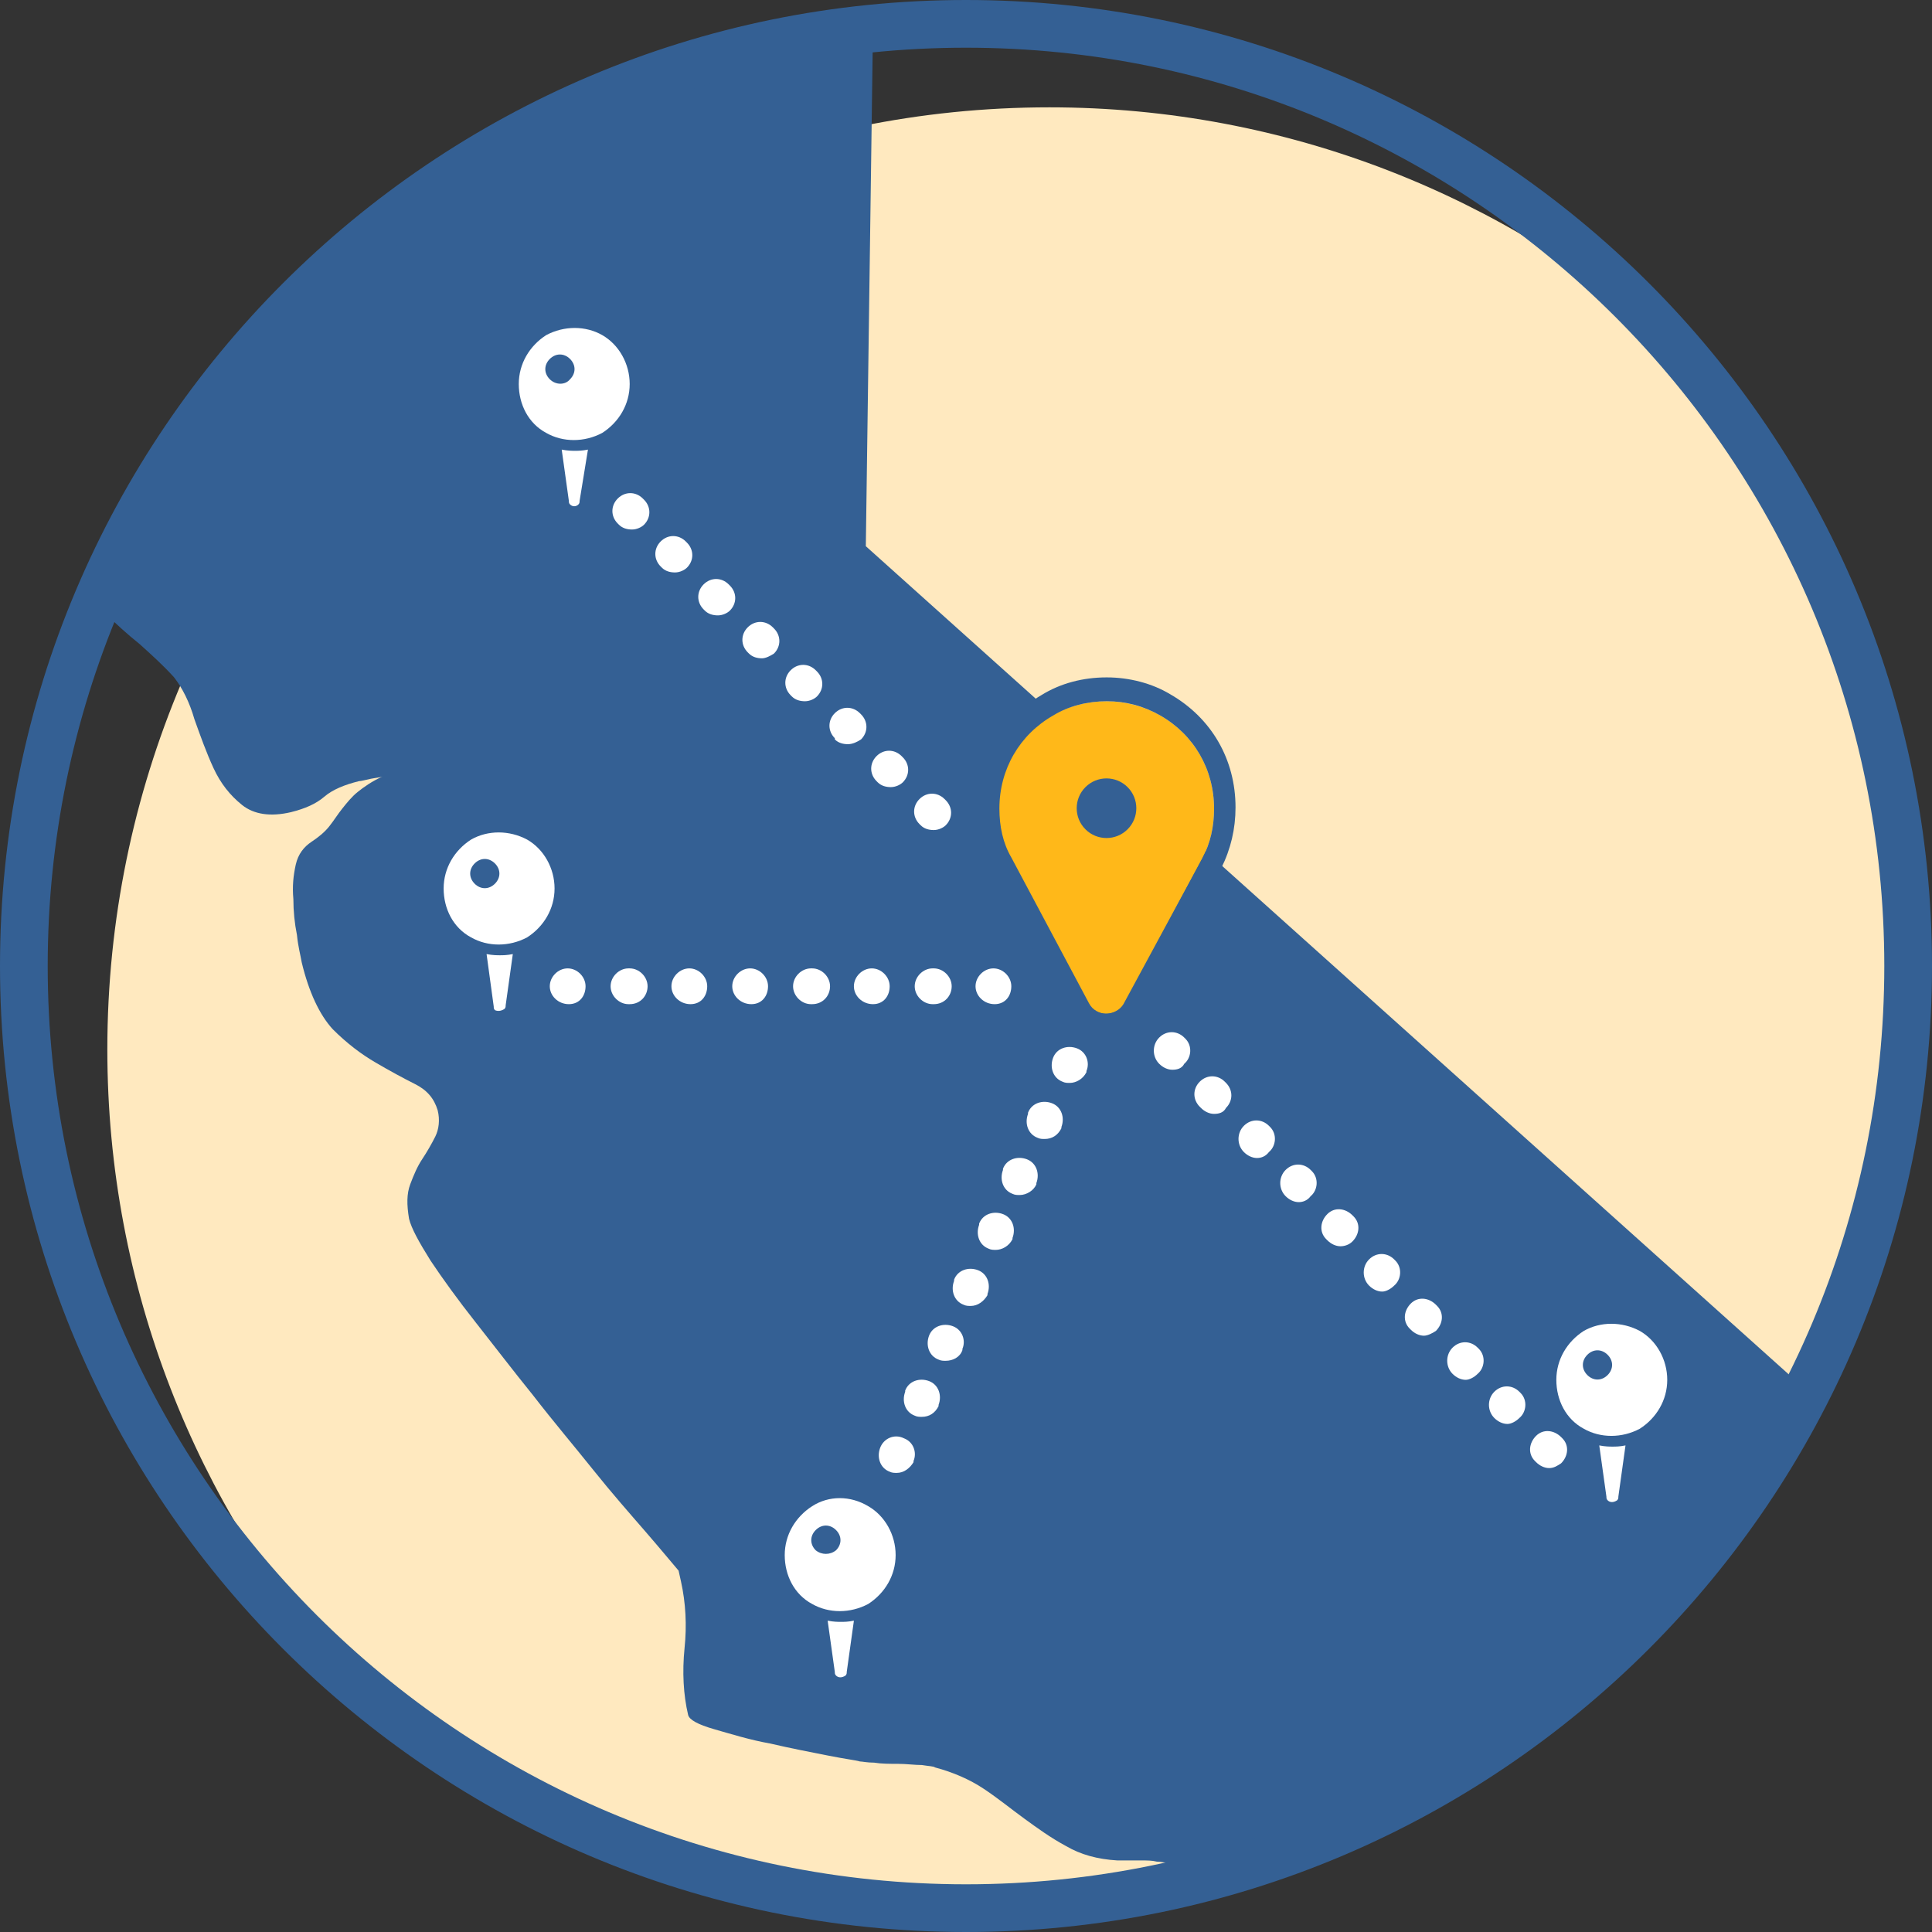
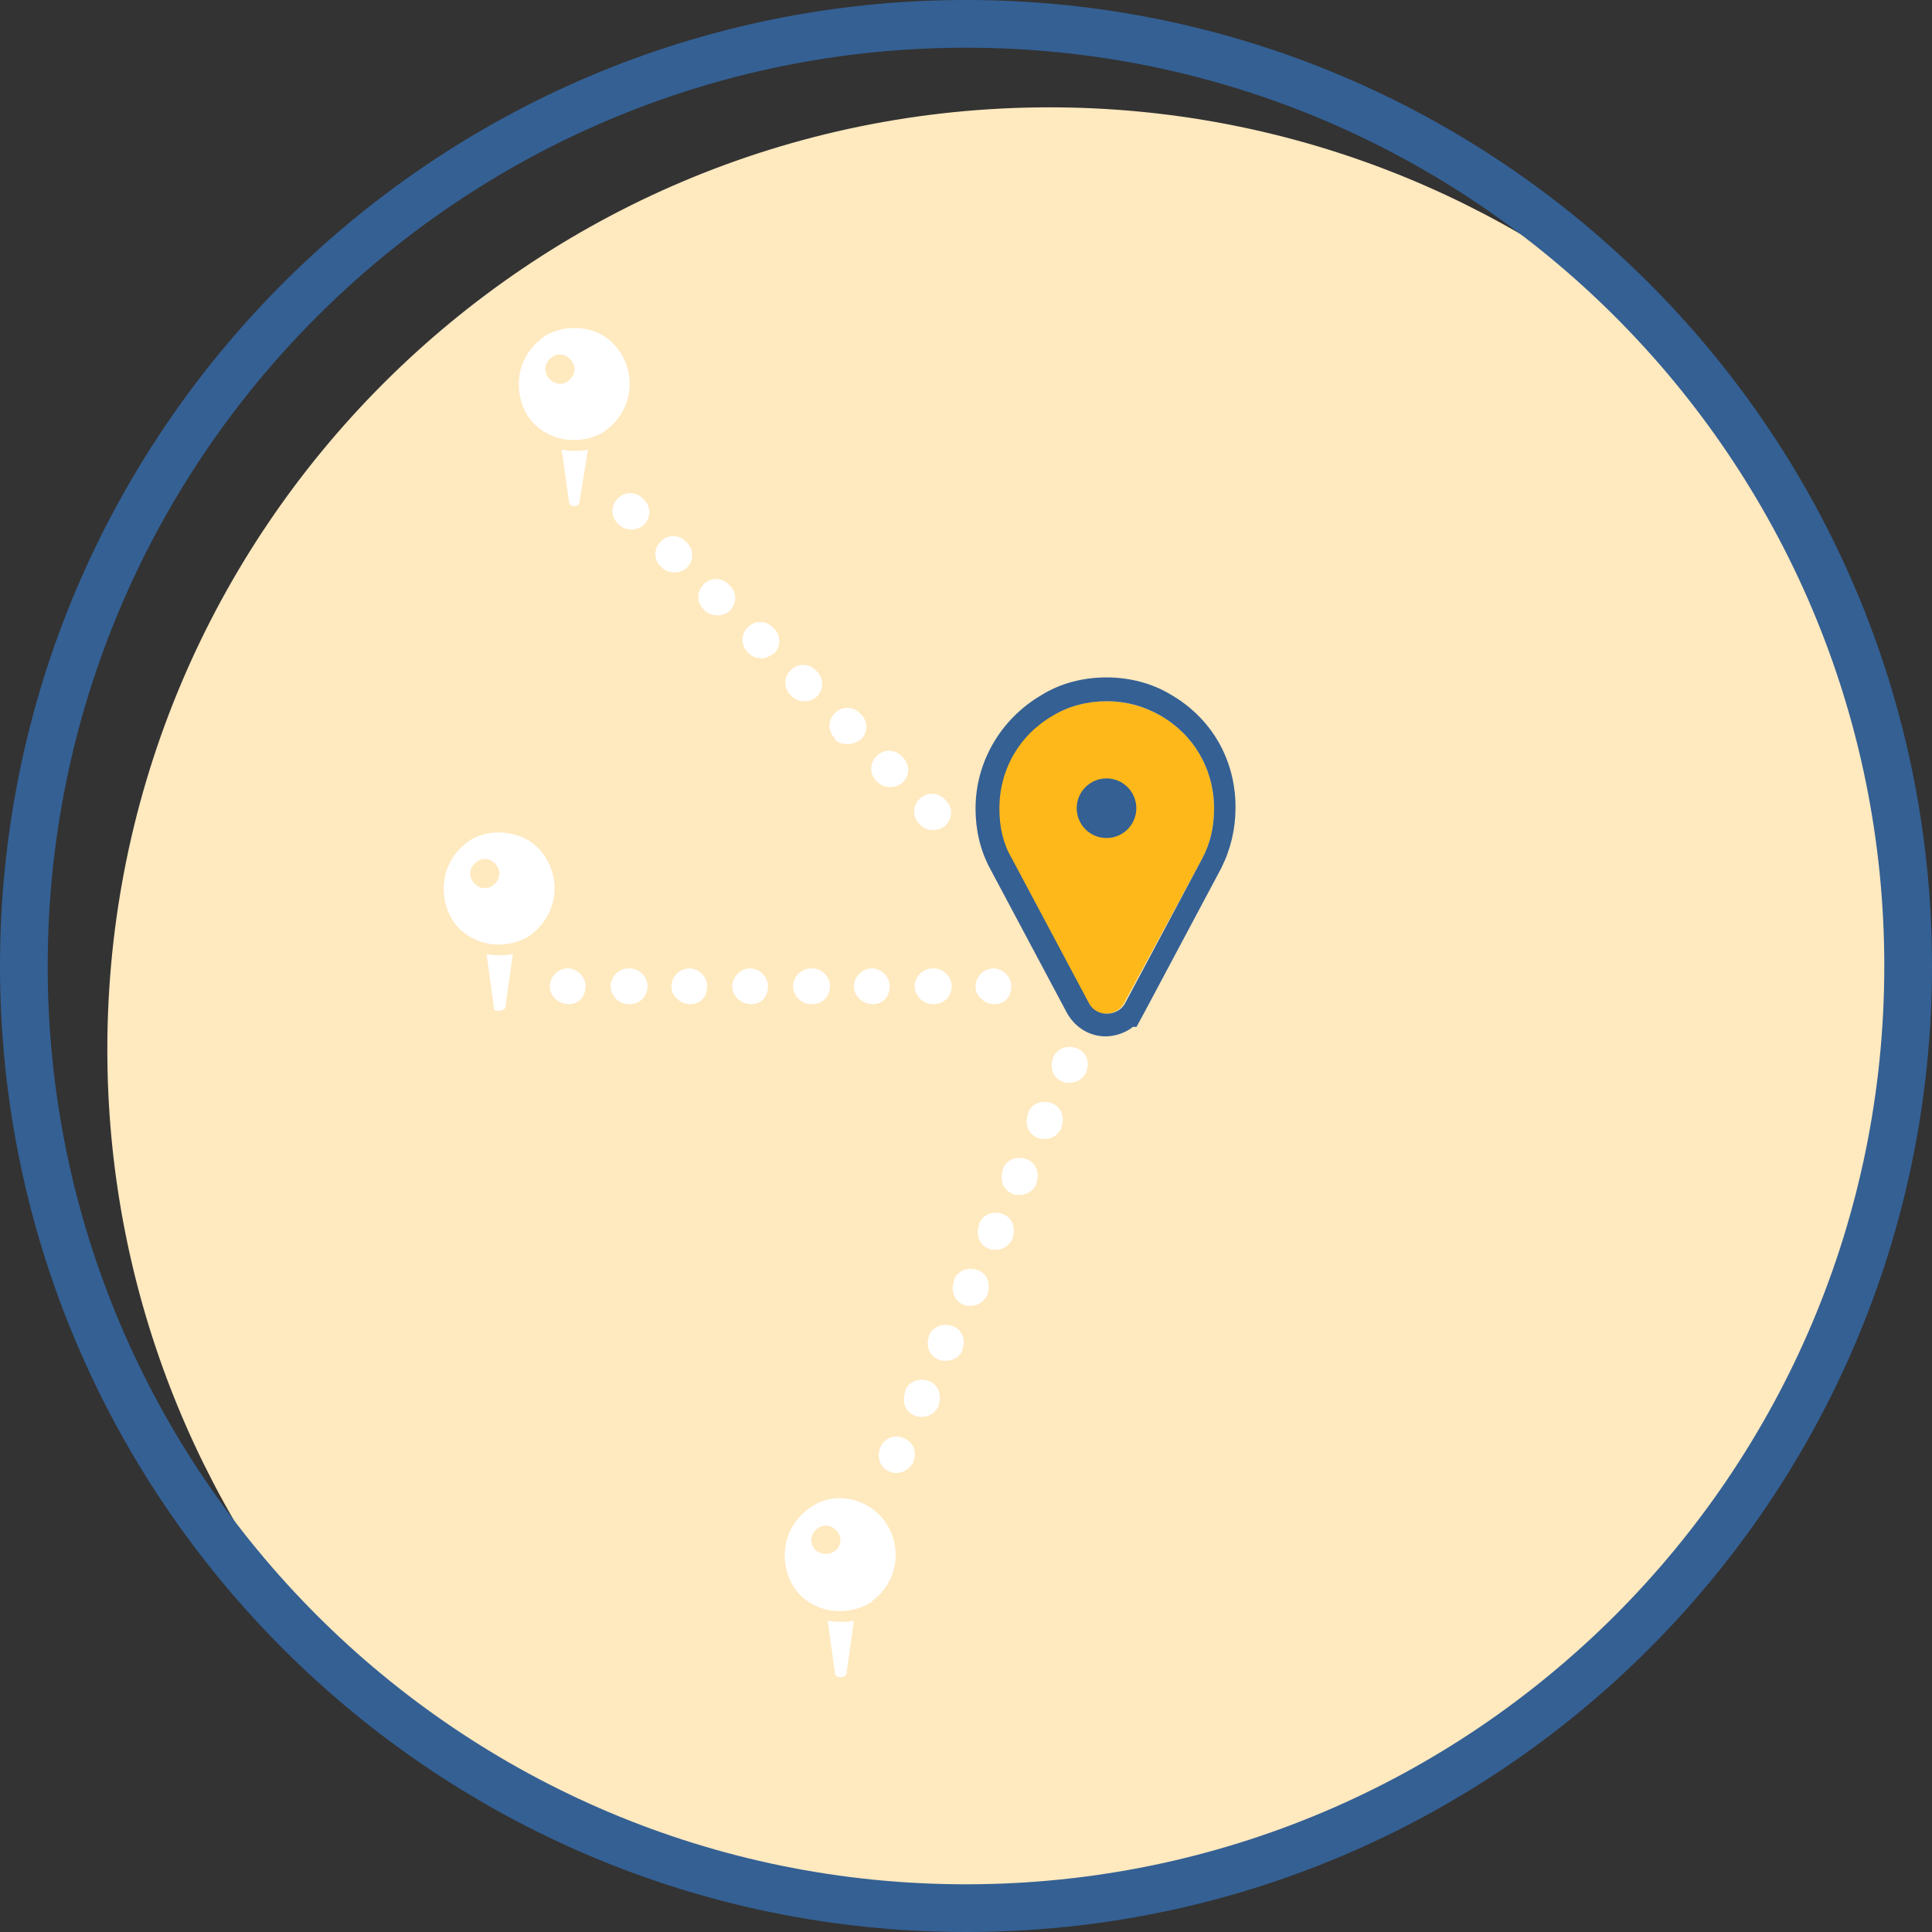
<svg xmlns="http://www.w3.org/2000/svg" xmlns:xlink="http://www.w3.org/1999/xlink" width="162" height="162" viewBox="0 0 162 162" version="1.1">
  <rect x="0" y="0" width="162" height="162" fill="#333333" stroke="none" />
  <title>Icon</title>
  <desc>Created using Figma</desc>
  <g id="Canvas" transform="translate(88 -1295)">
    <g id="Icon">
      <g id="Group">
        <g id="Vector">
          <use xlink:href="#path0_fill" transform="translate(-79 1304)" fill="#FFE9BF" />
        </g>
        <g id="Vector">
          <use xlink:href="#path1_fill" transform="translate(-79.9 1297.4)" fill="#346094" />
        </g>
        <g id="Vector">
          <use xlink:href="#path2_fill" transform="translate(-88 1295)" fill="#346094" />
        </g>
        <g id="Group">
          <g id="Group">
            <g id="Group">
              <g id="Group">
                <g id="Vector">
                  <use xlink:href="#path3_fill" transform="translate(42.5 1406)" fill="#FFFFFF" />
                </g>
              </g>
            </g>
          </g>
          <g id="Group">
            <g id="Vector">
              <use xlink:href="#path4_fill" transform="translate(-44.5 1322.5)" fill="#FFFFFF" />
            </g>
          </g>
          <g id="Group">
            <g id="Vector">
              <use xlink:href="#path5_fill" transform="translate(-50.8 1364.8)" fill="#FFFFFF" />
            </g>
          </g>
          <g id="Group">
            <g id="Vector">
              <use xlink:href="#path6_fill" transform="translate(-22.2 1420.62)" fill="#FFFFFF" />
            </g>
          </g>
          <g id="Vector">
            <use xlink:href="#path7_fill" transform="translate(8.75 1381.55)" fill="#FFFFFF" />
          </g>
          <g id="Vector">
            <use xlink:href="#path8_fill" transform="translate(-36.65 1336.35)" fill="#FFFFFF" />
          </g>
          <g id="Group">
            <g id="Group">
              <g id="Vector">
                <use xlink:href="#path9_fill" transform="translate(-4.3 1353.8)" fill="#FFB819" />
              </g>
              <g id="Vector">
                <use xlink:href="#path10_fill" transform="translate(-6.2 1351.8)" fill="#346094" />
              </g>
            </g>
            <g id="Vector">
              <use xlink:href="#path11_fill" transform="matrix(0.707 -0.707 0.707 0.707 1.247 1362.77)" fill="#346094" />
            </g>
          </g>
          <g id="Vector">
            <use xlink:href="#path12_fill" transform="translate(-41.9 1376.2)" fill="#FFFFFF" />
          </g>
          <g id="Vector">
            <use xlink:href="#path13_fill" transform="translate(-14.314 1382.79)" fill="#FFFFFF" />
          </g>
        </g>
      </g>
    </g>
  </g>
  <defs>
    <path id="path0_fill" d="M 79 0C 35.4 0 0 35.4 0 79C 0 99 7.5 117.3 19.8 131.2C 33.7 143.5 52 151 72 151C 115.6 151 151 115.6 151 72C 151 52 143.5 33.7 131.2 19.8C 117.3 7.5 99 0 79 0Z" />
-     <path id="path1_fill" d="M 143.4 114.2L 64.5 43.4L 65.1 9.53674e-08C 35.7 2.9 11 21.9 3.8147e-07 48.2C 0.2 48.4 0.4 48.7 0.6 48.9C 1.6 49.9 2.6 50.8 3.6 51.6C 4.6 52.5 5.6 53.4 6.5 54.4C 7.2 55.3 7.8 56.5 8.2 57.9C 8.7 59.3 9.2 60.7 9.8 62C 10.4 63.3 11.2 64.3 12.2 65.1C 13.2 65.9 14.6 66.1 16.3 65.7C 17.5 65.4 18.4 65 19.1 64.4C 19.8 63.8 20.8 63.4 22 63.1C 22.2 63.1 22.5 63 23 62.9C 23.5 62.8 23.8 62.8 24 62.7C 23.1 63.1 22.4 63.6 21.9 64C 21.4 64.4 21 64.9 20.6 65.4C 20.2 65.9 19.9 66.4 19.5 66.9C 19.1 67.4 18.6 67.8 18 68.2C 17.4 68.6 16.9 69.2 16.7 70.1C 16.5 71 16.4 71.9 16.5 73C 16.5 74 16.6 75 16.8 76C 16.9 77 17.1 77.7 17.2 78.3C 17.8 80.8 18.7 82.7 19.8 83.9C 21 85.1 22.2 86 23.4 86.7C 24.6 87.4 25.7 88 26.7 88.5C 27.7 89 28.3 89.7 28.6 90.7C 28.8 91.5 28.7 92.3 28.4 92.9C 28.1 93.5 27.7 94.2 27.3 94.8C 26.9 95.4 26.6 96.1 26.3 96.9C 26 97.7 26 98.6 26.2 99.8C 26.4 100.6 27 101.7 28 103.3C 29 104.8 30.3 106.6 31.8 108.5C 33.3 110.4 34.9 112.5 36.6 114.6C 38.3 116.8 40 118.8 41.6 120.8C 43.2 122.8 44.7 124.5 46 126C 47.3 127.5 48.2 128.6 48.8 129.3L 49 130.2C 49.4 132 49.5 133.9 49.3 135.8C 49.1 137.8 49.2 139.7 49.6 141.4C 49.7 141.8 50.4 142.2 51.8 142.6C 53.2 143 54.8 143.5 56.5 143.8C 58.2 144.2 59.8 144.5 61.3 144.8C 62.8 145.1 63.7 145.2 64 145.3C 64.2 145.3 64.6 145.4 65.2 145.4C 65.8 145.5 66.5 145.5 67.2 145.5C 67.9 145.5 68.6 145.6 69.2 145.6C 69.8 145.7 70.2 145.7 70.3 145.8C 71.8 146.2 73.2 146.8 74.4 147.6C 75.6 148.4 76.7 149.3 77.8 150.1C 78.9 150.9 80 151.7 81.3 152.4C 82.5 153.1 83.9 153.5 85.6 153.6C 85.7 153.6 85.9 153.6 86.3 153.6C 86.7 153.6 87.1 153.6 87.6 153.6C 88.1 153.6 88.5 153.6 88.9 153.7C 89.3 153.7 89.6 153.8 89.7 153.8C 90 153.9 90.6 154.3 91.6 154.9C 91.7 155 91.9 155.1 92.1 155.2C 114.5 149.7 133.1 134.5 143.4 114.2Z" />
    <path id="path2_fill" d="M 81 162C 36.3 162 0 125.7 0 81C 0 36.3 36.3 0 81 0C 125.7 0 162 36.3 162 81C 162 125.7 125.7 162 81 162ZM 81 4C 38.5 4 4 38.5 4 81C 4 123.5 38.5 158 81 158C 123.5 158 158 123.5 158 81C 158 38.5 123.5 4 81 4Z" />
-     <path id="path3_fill" d="M 7 0.6C 8.4 1.4 9.3 3 9.3 4.7C 9.3 6.4 8.4 7.9 7 8.8C 5.5 9.6 3.7 9.6 2.3 8.8C 0.8 8 0 6.4 0 4.7C 0 3 0.9 1.5 2.3 0.6C 3.7 -0.2 5.5 -0.2 7 0.6ZM 4.3 4.3C 4.8 3.8 4.8 3.1 4.3 2.6C 3.8 2.1 3.1 2.1 2.6 2.6C 2.1 3.1 2.1 3.8 2.6 4.3C 3.1 4.8 3.8 4.8 4.3 4.3ZM 4.3 14.8C 4.2 14.7 4.2 14.6 4.2 14.5L 3.6 10.2C 4.1 10.3 4.5 10.3 4.7 10.3C 5 10.3 5.3 10.3 5.8 10.2L 5.2 14.5C 5.2 14.6 5.2 14.7 5.1 14.8C 4.8 15 4.5 15 4.3 14.8Z" />
    <path id="path4_fill" d="M 7 0.6C 8.4 1.4 9.3 3 9.3 4.7C 9.3 6.4 8.4 7.9 7 8.8C 5.5 9.6 3.7 9.6 2.3 8.8C 0.8 8 0 6.4 0 4.7C 0 3 0.9 1.5 2.3 0.6C 3.8 -0.2 5.6 -0.2 7 0.6ZM 4.3 4.3C 4.8 3.8 4.8 3.1 4.3 2.6C 3.8 2.1 3.1 2.1 2.6 2.6C 2.1 3.1 2.1 3.8 2.6 4.3C 3.1 4.8 3.9 4.8 4.3 4.3ZM 4.3 14.8C 4.2 14.7 4.2 14.6 4.2 14.5L 3.6 10.2C 4.1 10.3 4.5 10.3 4.7 10.3C 5 10.3 5.3 10.3 5.8 10.2L 5.1 14.5C 5.1 14.6 5.1 14.7 5 14.8C 4.8 15 4.5 15 4.3 14.8Z" />
    <path id="path5_fill" d="M 7 0.6C 8.4 1.4 9.3 3 9.3 4.7C 9.3 6.4 8.4 7.9 7 8.8C 5.5 9.6 3.7 9.6 2.3 8.8C 0.8 8 7.62939e-07 6.4 7.62939e-07 4.7C 7.62939e-07 3 0.9 1.5 2.3 0.6C 3.7 -0.2 5.5 -0.2 7 0.6ZM 4.3 4.3C 4.8 3.8 4.8 3.1 4.3 2.6C 3.8 2.1 3.1 2.1 2.6 2.6C 2.1 3.1 2.1 3.8 2.6 4.3C 3.1 4.8 3.8 4.8 4.3 4.3ZM 4.3 14.9C 4.2 14.8 4.2 14.7 4.2 14.6L 3.6 10.2C 4.1 10.3 4.5 10.3 4.7 10.3C 5 10.3 5.3 10.3 5.8 10.2L 5.2 14.5C 5.2 14.6 5.2 14.7 5.1 14.8C 4.8 15 4.5 15 4.3 14.9Z" />
    <path id="path6_fill" d="M 7 0.675C 8.4 1.475 9.3 3.075 9.3 4.775C 9.3 6.475 8.4 7.975 7 8.875C 5.5 9.675 3.7 9.675 2.3 8.875C 0.8 8.075 3.05176e-06 6.475 3.05176e-06 4.775C 3.05176e-06 3.075 0.9 1.575 2.3 0.675C 3.7 -0.225 5.5 -0.225 7 0.675ZM 4.3 4.375C 4.8 3.875 4.8 3.175 4.3 2.675C 3.8 2.175 3.1 2.175 2.6 2.675C 2.1 3.175 2.1 3.875 2.6 4.375C 3.1 4.775 3.8 4.775 4.3 4.375ZM 4.3 14.875C 4.2 14.775 4.2 14.675 4.2 14.575L 3.6 10.275C 4.1 10.375 4.5 10.375 4.7 10.375C 5 10.375 5.3 10.375 5.8 10.275L 5.2 14.575C 5.2 14.675 5.2 14.775 5.1 14.875C 4.8 15.075 4.5 15.075 4.3 14.875Z" />
-     <path id="path7_fill" d="M 33.15 36.55C 32.75 36.55 32.35 36.35 32.05 36.05L 31.95 35.95C 31.35 35.35 31.45 34.45 32.05 33.85C 32.65 33.25 33.55 33.35 34.15 33.95L 34.25 34.05C 34.85 34.65 34.75 35.55 34.15 36.15C 33.85 36.35 33.55 36.55 33.15 36.55ZM 29.65 32.85C 29.25 32.85 28.85 32.65 28.55 32.35C 27.95 31.75 27.95 30.75 28.55 30.15C 29.15 29.55 30.05 29.55 30.65 30.15L 30.75 30.25C 31.35 30.85 31.25 31.85 30.65 32.35C 30.35 32.65 29.95 32.85 29.65 32.85ZM 26.15 29.15C 25.75 29.15 25.35 28.95 25.05 28.65C 24.45 28.05 24.45 27.05 25.05 26.45C 25.65 25.85 26.55 25.85 27.15 26.45L 27.25 26.55C 27.85 27.15 27.75 28.15 27.15 28.65C 26.85 28.95 26.45 29.15 26.15 29.15ZM 22.65 25.45C 22.25 25.45 21.85 25.25 21.55 24.95L 21.45 24.85C 20.85 24.25 20.95 23.35 21.55 22.75C 22.15 22.15 23.05 22.25 23.65 22.85L 23.75 22.95C 24.35 23.55 24.25 24.45 23.65 25.05C 23.35 25.25 22.95 25.45 22.65 25.45ZM 19.15 21.75C 18.75 21.75 18.35 21.55 18.05 21.25C 17.45 20.65 17.45 19.65 18.05 19.05C 18.65 18.45 19.55 18.45 20.15 19.05L 20.25 19.15C 20.85 19.75 20.75 20.75 20.15 21.25C 19.85 21.55 19.45 21.75 19.15 21.75ZM 15.65 17.95C 15.25 17.95 14.85 17.75 14.55 17.45L 14.45 17.35C 13.85 16.75 13.95 15.85 14.55 15.25C 15.15 14.65 16.05 14.75 16.65 15.35L 16.75 15.45C 17.35 16.05 17.25 16.95 16.65 17.55C 16.35 17.85 15.95 17.95 15.65 17.95ZM 12.15 14.25C 11.75 14.25 11.35 14.05 11.05 13.75C 10.45 13.15 10.45 12.15 11.05 11.55C 11.65 10.95 12.55 10.95 13.15 11.55L 13.25 11.65C 13.85 12.25 13.75 13.25 13.15 13.75C 12.85 14.15 12.45 14.25 12.15 14.25ZM 8.65 10.55C 8.25 10.55 7.85 10.35 7.55 10.05C 6.95 9.45 6.95 8.45 7.55 7.85C 8.15 7.25 9.05 7.25 9.65 7.85L 9.75 7.95C 10.35 8.55 10.25 9.55 9.65 10.05C 9.35 10.45 8.95 10.55 8.65 10.55ZM 5.05 6.85C 4.65 6.85 4.25 6.65 3.95 6.35L 3.85 6.25C 3.25 5.65 3.25 4.75 3.85 4.15C 4.45 3.55 5.35 3.55 5.95 4.15L 6.05 4.25C 6.65 4.85 6.65 5.75 6.05 6.35C 5.85 6.75 5.45 6.85 5.05 6.85ZM 1.55 3.15C 1.15 3.15 0.75 2.95 0.45 2.65C -0.15 2.05 -0.15 1.05 0.45 0.45C 1.05 -0.15 1.95 -0.15 2.55 0.45L 2.65 0.55C 3.25 1.15 3.15 2.15 2.55 2.65C 2.35 3.05 1.95 3.15 1.55 3.15Z" />
    <path id="path8_fill" d="M 26.95 28.25C 26.55 28.25 26.15 28.15 25.85 27.85L 25.75 27.75C 25.15 27.15 25.15 26.25 25.75 25.65C 26.35 25.05 27.25 25.05 27.85 25.65L 27.95 25.75C 28.55 26.35 28.55 27.25 27.95 27.85C 27.75 28.05 27.35 28.25 26.95 28.25ZM 23.35 24.65C 22.95 24.65 22.55 24.55 22.25 24.25L 22.15 24.15C 21.55 23.55 21.55 22.65 22.15 22.05C 22.75 21.45 23.65 21.45 24.25 22.05L 24.35 22.15C 24.95 22.75 24.95 23.65 24.35 24.25C 24.15 24.45 23.75 24.65 23.35 24.65ZM 19.75 21.05C 19.35 21.05 18.95 20.95 18.65 20.65L 18.65 20.55C 18.05 19.95 18.05 19.05 18.65 18.45C 19.25 17.85 20.15 17.85 20.75 18.45L 20.85 18.55C 21.45 19.15 21.45 20.05 20.85 20.65C 20.55 20.85 20.15 21.05 19.75 21.05ZM 16.15 17.45C 15.75 17.45 15.35 17.35 15.05 17.05L 14.95 16.95C 14.35 16.35 14.35 15.45 14.95 14.85C 15.55 14.25 16.45 14.25 17.05 14.85L 17.15 14.95C 17.75 15.55 17.75 16.45 17.15 17.05C 16.95 17.25 16.55 17.45 16.15 17.45ZM 12.55 13.85C 12.15 13.85 11.75 13.75 11.45 13.45L 11.35 13.35C 10.75 12.75 10.75 11.85 11.35 11.25C 11.95 10.65 12.85 10.65 13.45 11.25L 13.55 11.35C 14.15 11.95 14.15 12.85 13.55 13.45C 13.25 13.65 12.85 13.85 12.55 13.85ZM 8.85 10.25C 8.45 10.25 8.05 10.15 7.75 9.85L 7.65 9.75C 7.05 9.15 7.05 8.25 7.65 7.65C 8.25 7.05 9.15 7.05 9.75 7.65L 9.85 7.75C 10.45 8.35 10.45 9.25 9.85 9.85C 9.65 10.05 9.25 10.25 8.85 10.25ZM 5.25 6.65C 4.85 6.65 4.45 6.55 4.15 6.25L 4.05 6.15C 3.45 5.55 3.45 4.65 4.05 4.05C 4.65 3.45 5.55 3.45 6.15 4.05L 6.25 4.15C 6.85 4.75 6.85 5.65 6.25 6.25C 6.05 6.45 5.65 6.65 5.25 6.65ZM 1.65 3.05C 1.25 3.05 0.85 2.95 0.55 2.65L 0.45 2.55C -0.15 1.95 -0.15 1.05 0.45 0.45C 1.05 -0.15 1.95 -0.15 2.55 0.45L 2.65 0.55C 3.25 1.15 3.25 2.05 2.65 2.65C 2.45 2.85 2.05 3.05 1.65 3.05Z" />
    <path id="path9_fill" d="M 10.5 25.4C 10.2 25.9 9.6 26.2 9 26.2C 8.4 26.2 7.8 25.9 7.5 25.3L 1 13.1C 0.3 11.9 -3.05176e-06 10.5 -3.05176e-06 9C -3.05176e-06 5.7 1.7 2.8 4.5 1.2C 7.3 -0.4 10.8 -0.4 13.6 1.2C 16.4 2.8 18.1 5.7 18.1 9C 18.1 10.5 17.8 11.9 17.1 13.2L 10.5 25.4Z" />
    <path id="path10_fill" d="M 11 2C 12.6 2 14.1 2.4 15.5 3.2C 18.3 4.8 20 7.7 20 11C 20 12.5 19.7 13.9 19 15.2L 12.5 27.4C 12.2 27.9 11.6 28.2 11 28.2C 10.4 28.2 9.8 27.9 9.5 27.3L 3 15.1C 2.3 13.9 2 12.5 2 11C 2 7.7 3.7 4.8 6.5 3.2C 7.8 2.4 9.4 2 11 2ZM 11 -7.62939e-07C 9 -7.62939e-07 7.1 0.5 5.5 1.5C 2.1 3.5 3.05176e-06 7.1 3.05176e-06 11C 3.05176e-06 12.8 0.4 14.5 1.2 16L 7.7 28.2C 8.4 29.4 9.6 30.1 10.9 30.1C 11.7 30.1 12.6 29.8 13.2 29.3L 13.5 29.3L 14.1 28.2L 20.6 16C 21.4 14.4 21.8 12.7 21.8 10.9C 21.8 6.9 19.8 3.4 16.3 1.4C 14.8 0.5 12.9 -7.62939e-07 11 -7.62939e-07Z" />
    <path id="path11_fill" d="M 2.5 5C 3.881 5 5 3.881 5 2.5C 5 1.119 3.881 3.05176e-06 2.5 3.05176e-06C 1.119 3.05176e-06 3.05176e-06 1.119 3.05176e-06 2.5C 3.05176e-06 3.881 1.119 5 2.5 5Z" />
    <path id="path12_fill" d="M 37.3 3C 36.4 3 35.7 2.3 35.7 1.5C 35.7 0.7 36.4 -3.05176e-06 37.2 -3.05176e-06C 38 -3.05176e-06 38.7 0.7 38.7 1.5C 38.7 2.3 38.2 3 37.3 3ZM 32.2 3L 32.1 3C 31.3 3 30.6 2.3 30.6 1.5C 30.6 0.7 31.3 -3.05176e-06 32.1 -3.05176e-06L 32.2 -3.05176e-06C 33 -3.05176e-06 33.7 0.7 33.7 1.5C 33.7 2.3 33.1 3 32.2 3ZM 27.1 3C 26.2 3 25.5 2.3 25.5 1.5C 25.5 0.7 26.2 -3.05176e-06 27 -3.05176e-06C 27.8 -3.05176e-06 28.5 0.7 28.5 1.5C 28.5 2.3 28 3 27.1 3ZM 22 3L 21.9 3C 21.1 3 20.4 2.3 20.4 1.5C 20.4 0.7 21.1 -3.05176e-06 21.9 -3.05176e-06L 22 -3.05176e-06C 22.8 -3.05176e-06 23.5 0.7 23.5 1.5C 23.5 2.3 22.9 3 22 3ZM 16.9 3C 16 3 15.3 2.3 15.3 1.5C 15.3 0.7 16 -3.05176e-06 16.8 -3.05176e-06C 17.6 -3.05176e-06 18.3 0.7 18.3 1.5C 18.3 2.3 17.8 3 16.9 3ZM 11.8 3C 10.9 3 10.2 2.3 10.2 1.5C 10.2 0.7 10.9 -3.05176e-06 11.7 -3.05176e-06C 12.5 -3.05176e-06 13.2 0.7 13.2 1.5C 13.2 2.3 12.7 3 11.8 3ZM 6.7 3L 6.6 3C 5.8 3 5.1 2.3 5.1 1.5C 5.1 0.7 5.8 -3.05176e-06 6.6 -3.05176e-06L 6.7 -3.05176e-06C 7.5 -3.05176e-06 8.2 0.7 8.2 1.5C 8.2 2.3 7.6 3 6.7 3ZM 1.6 3C 0.7 3 -1.52588e-06 2.3 -1.52588e-06 1.5C -1.52588e-06 0.7 0.7 -3.05176e-06 1.5 -3.05176e-06C 2.3 -3.05176e-06 3 0.7 3 1.5C 3 2.3 2.5 3 1.6 3Z" />
    <path id="path13_fill" d="M 1.514 35.714C 1.314 35.714 1.114 35.714 0.914 35.614C 0.114 35.314 -0.186 34.414 0.114 33.614C 0.414 32.814 1.314 32.414 2.114 32.814C 2.914 33.114 3.214 34.014 2.914 34.714L 2.914 34.814C 2.614 35.314 2.114 35.714 1.514 35.714ZM 3.614 31.014C 3.414 31.014 3.214 31.014 3.014 30.914C 2.214 30.614 1.914 29.714 2.214 28.914L 2.214 28.814C 2.514 28.014 3.414 27.714 4.214 28.014C 5.014 28.314 5.314 29.214 5.014 30.014L 5.014 30.114C 4.714 30.714 4.214 31.014 3.614 31.014ZM 5.614 26.314C 5.414 26.314 5.214 26.314 5.014 26.214C 4.214 25.914 3.914 25.014 4.214 24.214C 4.514 23.414 5.414 23.114 6.214 23.414C 7.014 23.714 7.314 24.614 7.014 25.314L 7.014 25.414C 6.814 26.014 6.214 26.314 5.614 26.314ZM 7.714 21.714C 7.514 21.714 7.314 21.714 7.114 21.614C 6.314 21.314 6.014 20.414 6.314 19.614L 6.314 19.514C 6.614 18.714 7.514 18.414 8.314 18.714C 9.114 19.014 9.414 19.914 9.114 20.714L 9.114 20.814C 8.814 21.314 8.314 21.714 7.714 21.714ZM 9.814 17.014C 9.614 17.014 9.414 17.014 9.214 16.914C 8.414 16.614 8.114 15.714 8.414 14.914L 8.414 14.814C 8.714 14.014 9.614 13.714 10.414 14.014C 11.214 14.314 11.514 15.214 11.214 16.014L 11.214 16.114C 10.914 16.714 10.314 17.014 9.814 17.014ZM 11.814 12.414C 11.614 12.414 11.414 12.414 11.214 12.314C 10.414 12.014 10.114 11.114 10.414 10.314L 10.414 10.214C 10.714 9.414 11.614 9.114 12.414 9.414C 13.214 9.714 13.514 10.614 13.214 11.414L 13.214 11.514C 13.014 12.014 12.414 12.414 11.814 12.414ZM 13.914 7.714C 13.714 7.714 13.514 7.714 13.314 7.614C 12.514 7.314 12.214 6.414 12.514 5.614L 12.514 5.514C 12.814 4.714 13.714 4.414 14.514 4.714C 15.314 5.014 15.614 5.914 15.314 6.714L 15.314 6.814C 15.014 7.414 14.514 7.714 13.914 7.714ZM 16.014 3.014C 15.814 3.014 15.614 3.014 15.414 2.914C 14.614 2.614 14.314 1.714 14.614 0.914C 14.914 0.114 15.814 -0.186 16.614 0.114C 17.414 0.414 17.714 1.314 17.414 2.014L 17.414 2.114C 17.114 2.714 16.514 3.014 16.014 3.014Z" />
  </defs>
</svg>